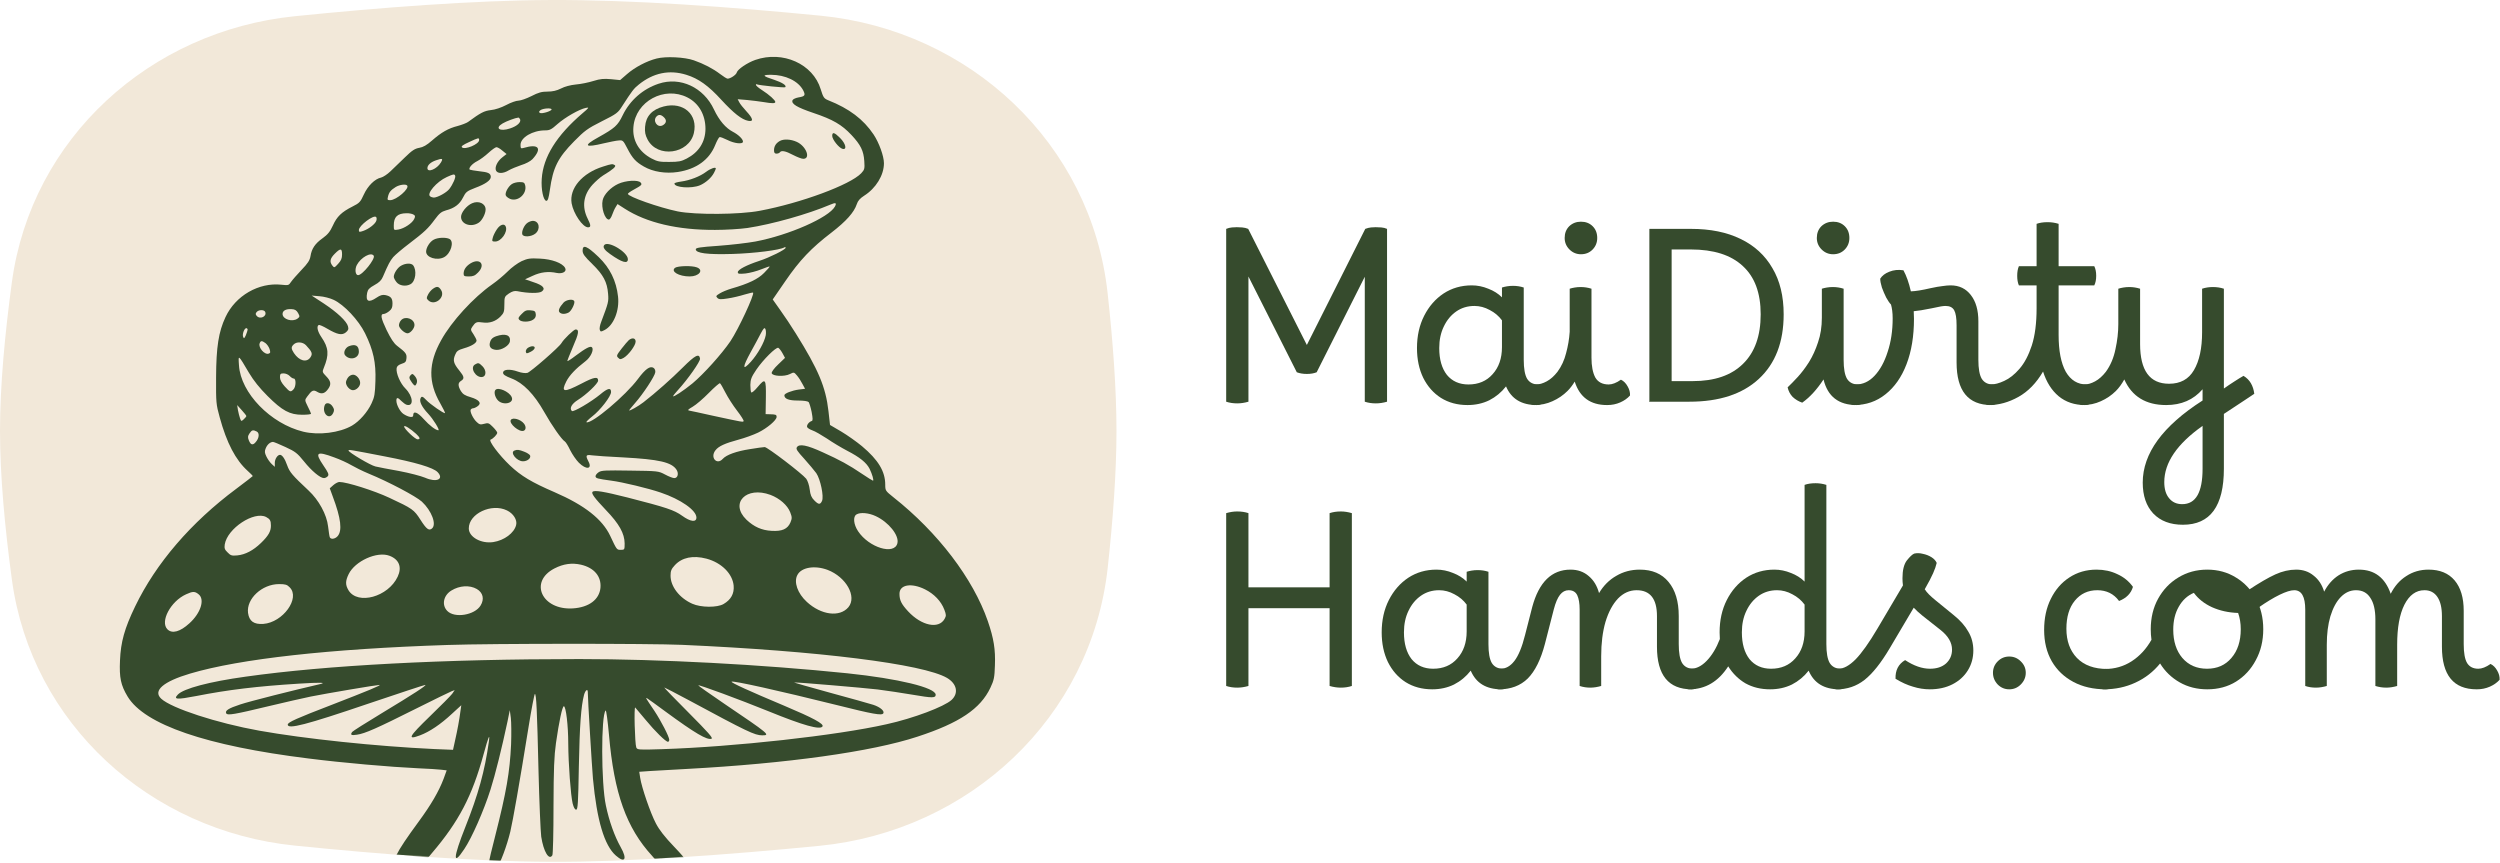
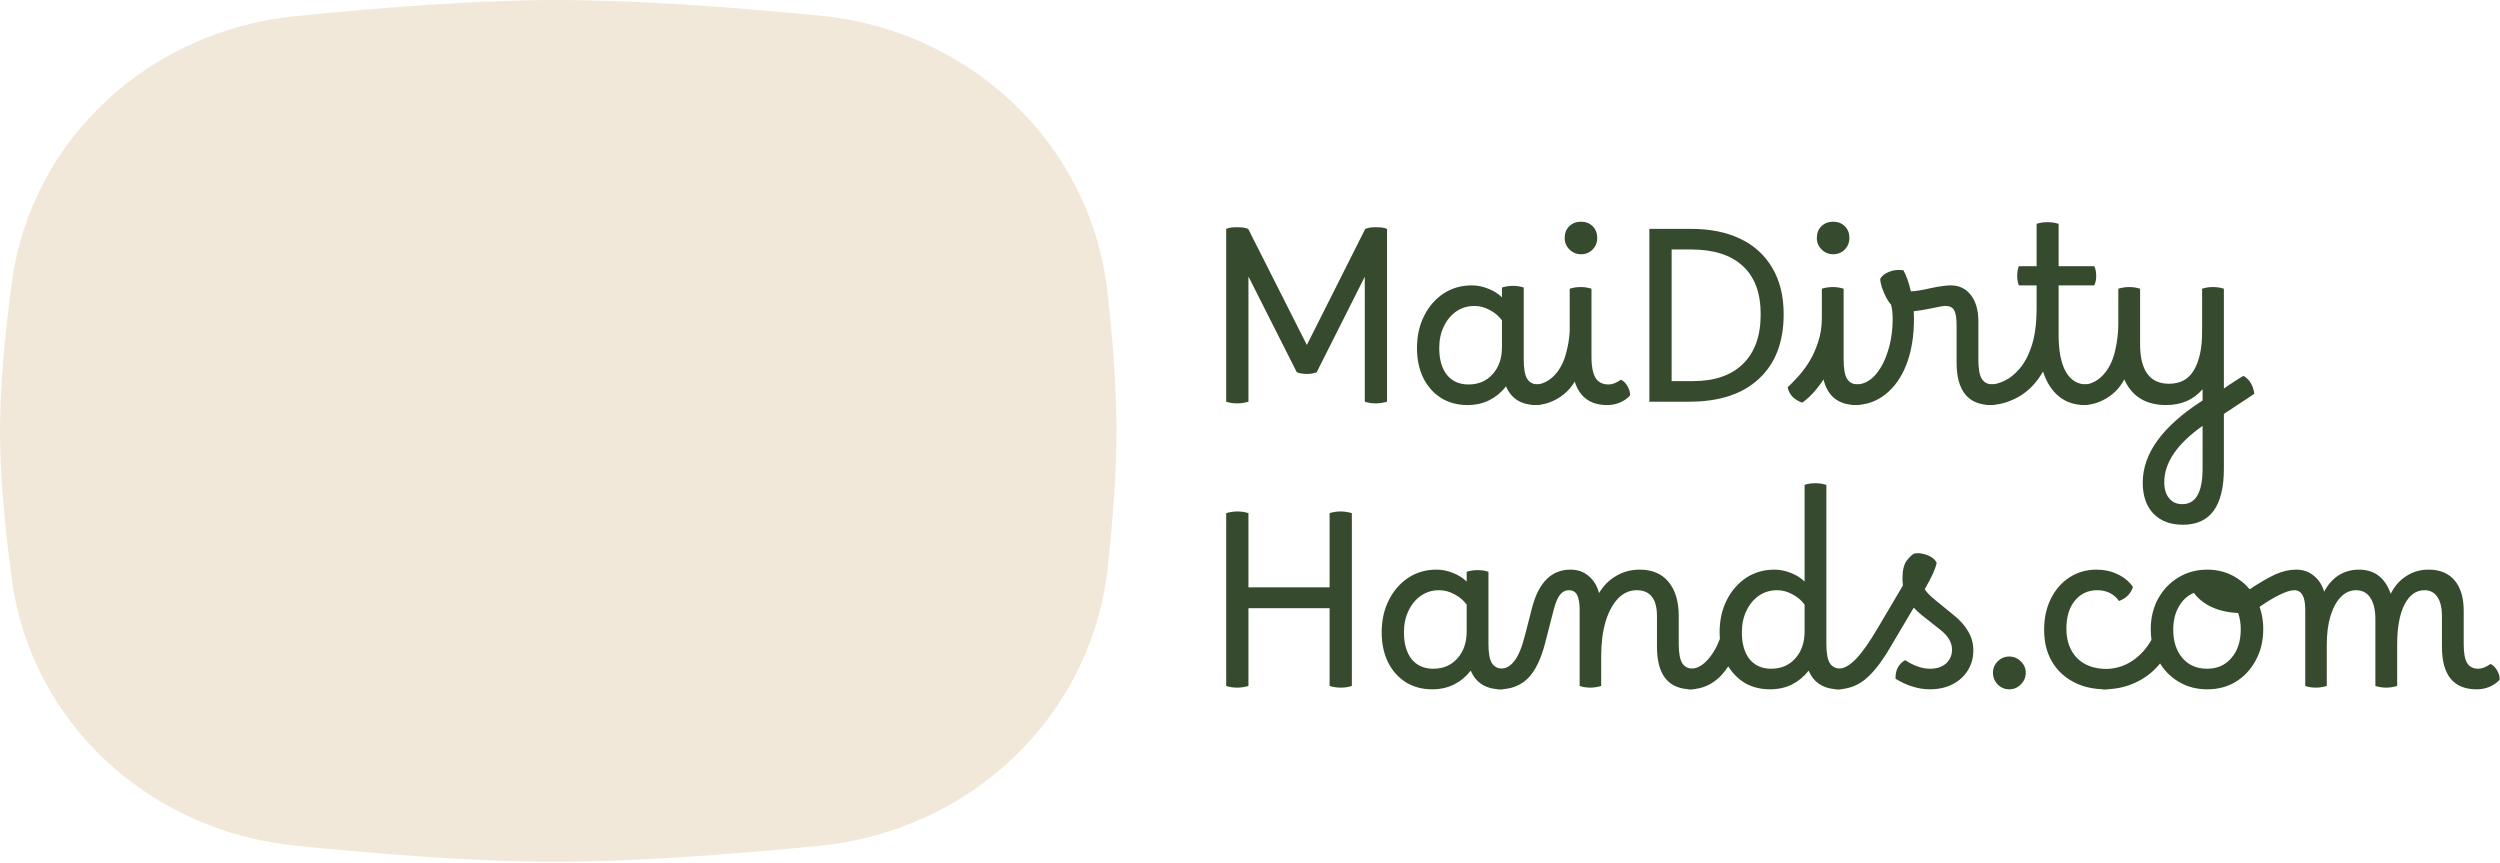
<svg xmlns="http://www.w3.org/2000/svg" width="3342" height="1153" viewBox="0 0 3342 1153" fill="none">
  <path d="M1653.88 539.239C1648.55 539.239 1643.64 538.493 1639.16 536.999V305.959C1641.72 304.893 1644.28 304.253 1646.84 304.039C1649.4 303.826 1651.53 303.719 1653.24 303.719C1655.59 303.719 1658.04 303.826 1660.6 304.039C1663.37 304.253 1666.04 304.893 1668.6 305.959L1747 461.159L1825.08 305.959C1827.85 304.893 1830.41 304.253 1832.76 304.039C1835.11 303.826 1837.13 303.719 1838.84 303.719C1841.19 303.719 1843.75 303.826 1846.52 304.039C1849.29 304.253 1851.85 304.893 1854.2 305.959V536.999C1849.08 538.493 1844.07 539.239 1839.16 539.239C1833.83 539.239 1828.92 538.493 1824.44 536.999V369.959L1760.12 497.639C1756.49 499.133 1752.12 499.879 1747 499.879C1741.88 499.879 1737.4 499.133 1733.56 497.639L1668.92 369.639V536.999C1663.8 538.493 1658.79 539.239 1653.88 539.239Z" fill="#364B2D" />
  <path d="M1961.74 541.479C1948.3 541.479 1936.46 538.279 1926.22 531.879C1916.2 525.479 1908.3 516.519 1902.54 504.999C1897 493.479 1894.22 480.253 1894.22 465.319C1894.22 449.106 1897.42 434.706 1903.82 422.119C1910.22 409.533 1918.86 399.613 1929.74 392.359C1940.84 385.106 1953.42 381.479 1967.5 381.479C1974.97 381.479 1982.33 382.973 1989.58 385.959C1996.84 388.733 2002.92 392.573 2007.82 397.479V384.359C2009.74 383.719 2011.98 383.186 2014.54 382.759C2017.1 382.333 2019.77 382.119 2022.54 382.119C2027.66 382.119 2032.46 382.866 2036.94 384.359V480.999C2036.94 492.733 2038.44 501.159 2041.42 506.279C2044.62 511.399 2049.64 513.959 2056.46 513.959C2059.45 513.959 2061.69 515.239 2063.18 517.799C2064.89 520.359 2065.74 523.773 2065.74 528.039C2065.74 531.453 2064.78 534.546 2062.86 537.319C2061.16 540.093 2058.28 541.479 2054.22 541.479C2033.96 541.479 2020.3 533.159 2013.26 516.519C2007.08 524.413 1999.61 530.599 1990.86 535.079C1982.12 539.346 1972.41 541.479 1961.74 541.479ZM1923.98 465.319C1923.98 480.466 1927.4 492.413 1934.22 501.159C1941.26 509.693 1950.86 513.959 1963.02 513.959C1976.46 513.959 1987.24 509.373 1995.34 500.199C2003.66 491.026 2007.82 478.973 2007.82 464.039V428.199C2003.56 422.439 1998.12 417.853 1991.5 414.439C1984.89 410.813 1978.06 408.999 1971.02 408.999C1961.85 408.999 1953.74 411.453 1946.7 416.359C1939.66 421.266 1934.12 427.986 1930.06 436.519C1926.01 444.839 1923.98 454.439 1923.98 465.319Z" fill="#364B2D" />
  <path d="M2053.25 513.959C2057.73 513.959 2062.53 512.573 2067.65 509.799C2072.77 507.026 2077.57 502.759 2082.05 496.999C2087.39 489.746 2091.23 481.426 2093.57 472.039C2096.13 462.653 2097.73 453.159 2098.37 443.559V385.959C2100.29 385.319 2102.53 384.786 2105.09 384.359C2107.65 383.933 2110.32 383.719 2113.09 383.719C2118 383.719 2122.8 384.466 2127.49 385.959V478.119C2127.49 489.426 2129.2 498.279 2132.61 504.679C2136.24 510.866 2142.21 513.959 2150.53 513.959C2152.88 513.959 2155.44 513.426 2158.21 512.359C2160.99 511.293 2163.87 509.693 2166.85 507.559C2170.48 509.266 2173.47 512.253 2175.81 516.519C2178.16 520.573 2179.23 524.626 2179.01 528.679C2175.6 532.519 2171.23 535.613 2165.89 537.959C2160.56 540.306 2154.8 541.479 2148.61 541.479H2148.29C2126.11 541.479 2111.71 531.026 2105.09 510.119C2102.11 515.026 2098.91 519.186 2095.49 522.599C2089.73 528.359 2083.01 532.946 2075.33 536.359C2067.87 539.773 2059.76 541.479 2051.01 541.479C2048.03 541.479 2045.79 539.986 2044.29 536.999C2042.59 534.226 2041.73 531.133 2041.73 527.719C2041.73 524.093 2042.69 520.893 2044.61 518.119C2046.32 515.346 2049.2 513.959 2053.25 513.959ZM2113.41 339.879C2107.44 339.879 2102.32 337.746 2098.05 333.479C2093.79 329.213 2091.65 324.093 2091.65 318.119C2091.65 311.719 2093.68 306.493 2097.73 302.439C2102 298.386 2107.23 296.359 2113.41 296.359C2119.81 296.359 2125.04 298.386 2129.09 302.439C2133.15 306.493 2135.17 311.719 2135.17 318.119C2135.17 324.306 2133.04 329.533 2128.77 333.799C2124.72 337.853 2119.6 339.879 2113.41 339.879Z" fill="#364B2D" />
  <path d="M2204.56 536.999L2204.88 535.719V305.959H2260.56C2286.37 305.959 2308.45 310.439 2326.8 319.399C2345.36 328.359 2359.55 341.373 2369.36 358.439C2379.39 375.293 2384.4 395.879 2384.4 420.199C2384.4 457.319 2373.31 486.119 2351.12 506.599C2329.15 526.866 2298.21 536.999 2258.32 536.999H2204.56ZM2234.64 509.479H2262.8C2292.03 509.479 2314.43 501.799 2330 486.439C2345.79 471.079 2353.68 448.999 2353.68 420.199C2353.68 391.613 2345.68 370.066 2329.68 355.559C2313.89 340.839 2290.75 333.479 2260.24 333.479H2234.64V509.479Z" fill="#364B2D" />
  <path d="M2409.21 538.279C2404.3 536.573 2400.03 534.013 2396.41 530.599C2392.99 526.973 2390.75 522.706 2389.69 517.799C2393.53 514.173 2398.01 509.586 2403.13 504.039C2408.25 498.493 2413.26 491.879 2418.17 484.199C2423.07 476.306 2427.13 467.453 2430.33 457.639C2433.74 447.826 2435.45 436.839 2435.45 424.679V385.959C2437.37 385.319 2439.61 384.786 2442.17 384.359C2444.73 383.933 2447.39 383.719 2450.17 383.719C2455.07 383.719 2459.87 384.466 2464.57 385.959V480.999C2464.57 492.733 2466.06 501.159 2469.05 506.279C2472.25 511.399 2477.26 513.959 2484.09 513.959C2487.07 513.959 2489.31 515.239 2490.81 517.799C2492.51 520.359 2493.37 523.773 2493.37 528.039C2493.37 531.453 2492.41 534.546 2490.49 537.319C2488.78 540.093 2485.9 541.479 2481.85 541.479C2457.95 541.479 2443.23 530.066 2437.69 507.239C2428.73 520.893 2419.23 531.239 2409.21 538.279ZM2450.49 339.879C2444.51 339.879 2439.39 337.746 2435.13 333.479C2430.86 329.213 2428.73 324.093 2428.73 318.119C2428.73 311.719 2430.75 306.493 2434.81 302.439C2439.07 298.386 2444.3 296.359 2450.49 296.359C2456.89 296.359 2462.11 298.386 2466.17 302.439C2470.22 306.493 2472.25 311.719 2472.25 318.119C2472.25 324.306 2470.11 329.533 2465.85 333.799C2461.79 337.853 2456.67 339.879 2450.49 339.879Z" fill="#364B2D" />
  <path d="M2478.6 541.479C2475.83 541.479 2473.59 540.199 2471.88 537.639C2470.17 535.079 2469.32 531.773 2469.32 527.719C2469.32 518.546 2473.16 513.959 2480.84 513.959C2490.23 513.959 2498.55 510.119 2505.8 502.439C2513.27 494.546 2519.13 483.879 2523.4 470.439C2527.88 456.999 2530.12 442.066 2530.12 425.639C2530.12 421.799 2529.91 418.279 2529.48 415.079C2529.05 411.879 2528.52 409.213 2527.88 407.079C2525.96 405.159 2523.83 402.066 2521.48 397.799C2519.35 393.533 2517.43 389.053 2515.72 384.359C2514.23 379.453 2513.48 375.506 2513.48 372.519C2516.04 368.466 2520.09 365.373 2525.64 363.239C2531.4 360.893 2537.69 360.253 2544.52 361.319C2548.57 368.786 2551.88 378.173 2554.44 389.479C2560.84 389.266 2569.48 387.879 2580.36 385.319C2587.19 383.826 2592.63 382.866 2596.68 382.439C2600.95 381.799 2604.57 381.479 2607.56 381.479C2619.08 381.479 2628.15 385.853 2634.76 394.599C2641.37 403.133 2644.68 414.759 2644.68 429.479V480.999C2644.68 492.733 2646.17 501.159 2649.16 506.279C2652.36 511.399 2657.37 513.959 2664.2 513.959C2667.19 513.959 2669.43 515.239 2670.92 517.799C2672.63 520.359 2673.48 523.773 2673.48 528.039C2673.48 531.453 2672.52 534.546 2670.6 537.319C2668.89 540.093 2666.01 541.479 2661.96 541.479C2631.03 541.479 2615.56 522.493 2615.56 484.519V434.919C2615.56 425.319 2614.49 418.599 2612.36 414.759C2610.23 410.919 2606.39 408.999 2600.84 408.999C2598.92 408.999 2596.79 409.213 2594.44 409.639C2592.09 410.066 2587.93 410.919 2581.96 412.199C2571.51 414.333 2563.61 415.613 2558.28 416.039C2558.49 419.453 2558.6 422.866 2558.6 426.279C2558.6 449.319 2555.29 469.479 2548.68 486.759C2542.07 504.039 2532.68 517.479 2520.52 527.079C2508.57 536.679 2494.6 541.479 2478.6 541.479Z" fill="#364B2D" />
  <path d="M2661.08 513.959C2666.41 513.959 2672.49 512.359 2679.32 509.159C2686.36 505.959 2693.18 500.519 2699.8 492.839C2706.41 485.159 2711.85 474.813 2716.12 461.799C2720.38 448.573 2722.52 432.039 2722.52 412.199V381.479H2698.84C2697.34 378.066 2696.6 373.799 2696.6 368.679C2696.6 363.559 2697.34 359.293 2698.84 355.879H2722.52V299.239C2726.57 297.746 2731.48 296.999 2737.24 296.999C2742.36 296.999 2747.26 297.746 2751.96 299.239V355.879H2799.64C2801.34 359.293 2802.2 363.559 2802.2 368.679C2802.2 373.799 2801.34 378.066 2799.64 381.479H2751.96V447.719C2751.96 469.053 2755.16 485.479 2761.56 496.999C2768.17 508.306 2777.45 513.959 2789.4 513.959C2795.58 513.959 2798.68 518.653 2798.68 528.039C2798.68 532.093 2797.61 535.293 2795.48 537.639C2793.56 540.199 2790.78 541.479 2787.16 541.479C2773.29 541.479 2761.56 537.533 2751.96 529.639C2742.57 521.746 2735.64 510.759 2731.16 496.679C2722.2 512.039 2711.21 523.346 2698.2 530.599C2685.18 537.853 2672.06 541.479 2658.84 541.479C2656.06 541.479 2653.82 540.093 2652.12 537.319C2650.41 534.759 2649.56 531.559 2649.56 527.719C2649.56 523.666 2650.52 520.359 2652.44 517.799C2654.36 515.239 2657.24 513.959 2661.08 513.959Z" fill="#364B2D" />
  <path d="M2786.32 513.959C2790.8 513.959 2795.6 512.573 2800.72 509.799C2805.84 507.026 2810.64 502.759 2815.12 496.999C2821.3 488.466 2825.57 478.439 2827.92 466.919C2830.48 455.399 2831.76 444.199 2831.76 433.319V385.959C2833.68 385.319 2835.92 384.786 2838.48 384.359C2841.04 383.933 2843.7 383.719 2846.48 383.719C2851.38 383.719 2856.18 384.466 2860.88 385.959V459.879C2860.88 495.293 2873.78 512.999 2899.6 512.999C2914.74 512.999 2925.84 506.919 2932.88 494.759C2940.13 482.386 2943.76 465.533 2943.76 444.199V385.959C2948.24 384.466 2953.04 383.719 2958.16 383.719C2963.49 383.719 2968.4 384.466 2972.88 385.959V519.399C2977.36 516.199 2981.94 513.106 2986.64 510.119C2991.54 506.919 2995.7 504.359 2999.12 502.439C3003.38 504.999 3006.69 508.306 3009.04 512.359C3011.38 516.413 3012.88 521.106 3013.52 526.439C3010.32 528.573 3006.16 531.346 3001.04 534.759C2996.13 537.959 2991.12 541.266 2986 544.679C2980.88 548.093 2976.5 550.973 2972.88 553.319V626.599C2972.88 676.519 2954.64 701.479 2918.16 701.479C2901.3 701.479 2888.08 696.466 2878.48 686.439C2869.09 676.413 2864.4 662.653 2864.4 645.159C2864.4 606.119 2891.06 569.533 2944.4 535.399V520.359C2932.24 534.439 2916.02 541.479 2895.76 541.479C2868.66 541.479 2850 530.066 2839.76 507.239C2836.34 513.426 2832.61 518.546 2828.56 522.599C2822.8 528.359 2816.08 532.946 2808.4 536.359C2800.93 539.773 2792.82 541.479 2784.08 541.479C2781.09 541.479 2778.85 539.986 2777.36 536.999C2775.65 534.226 2774.8 531.133 2774.8 527.719C2774.8 524.093 2775.76 520.893 2777.68 518.119C2779.38 515.346 2782.26 513.959 2786.32 513.959ZM2893.2 644.519C2893.2 653.693 2895.33 660.839 2899.6 665.959C2903.86 671.293 2909.73 673.959 2917.2 673.959C2935.33 673.959 2944.4 658.173 2944.4 626.599V569.319C2910.26 593.426 2893.2 618.493 2893.2 644.519Z" fill="#364B2D" />
  <path d="M1653.88 919.239C1648.55 919.239 1643.64 918.493 1639.16 916.999V685.959C1644.28 684.466 1649.19 683.719 1653.88 683.719C1659.43 683.719 1664.44 684.466 1668.92 685.959V785.159H1777.4V685.959C1781.88 684.466 1786.89 683.719 1792.44 683.719C1797.13 683.719 1802.04 684.466 1807.16 685.959V916.999C1802.68 918.493 1797.77 919.239 1792.44 919.239C1787.53 919.239 1782.52 918.493 1777.4 916.999V812.999H1668.92V916.999C1663.8 918.493 1658.79 919.239 1653.88 919.239Z" fill="#364B2D" />
  <path d="M1914.56 921.479C1901.12 921.479 1889.28 918.279 1879.04 911.879C1869.01 905.479 1861.12 896.519 1855.36 884.999C1849.81 873.479 1847.04 860.253 1847.04 845.319C1847.04 829.106 1850.24 814.706 1856.64 802.119C1863.04 789.533 1871.68 779.613 1882.56 772.359C1893.65 765.106 1906.24 761.479 1920.32 761.479C1927.78 761.479 1935.14 762.973 1942.4 765.959C1949.65 768.733 1955.73 772.573 1960.64 777.479V764.359C1962.56 763.719 1964.8 763.186 1967.36 762.759C1969.92 762.333 1972.58 762.119 1975.36 762.119C1980.48 762.119 1985.28 762.866 1989.76 764.359V860.999C1989.76 872.733 1991.25 881.159 1994.24 886.279C1997.44 891.399 2002.45 893.959 2009.28 893.959C2012.26 893.959 2014.5 895.239 2016 897.799C2017.7 900.359 2018.56 903.773 2018.56 908.039C2018.56 911.453 2017.6 914.546 2015.68 917.319C2013.97 920.093 2011.09 921.479 2007.04 921.479C1986.77 921.479 1973.12 913.159 1966.08 896.519C1959.89 904.413 1952.42 910.599 1943.68 915.079C1934.93 919.346 1925.22 921.479 1914.56 921.479ZM1876.8 845.319C1876.8 860.466 1880.21 872.413 1887.04 881.159C1894.08 889.693 1903.68 893.959 1915.84 893.959C1929.28 893.959 1940.05 889.373 1948.16 880.199C1956.48 871.026 1960.64 858.973 1960.64 844.039V808.199C1956.37 802.439 1950.93 797.853 1944.32 794.439C1937.7 790.813 1930.88 788.999 1923.84 788.999C1914.66 788.999 1906.56 791.453 1899.52 796.359C1892.48 801.266 1886.93 807.986 1882.88 816.519C1878.82 824.839 1876.8 834.439 1876.8 845.319Z" fill="#364B2D" />
  <path d="M2003.83 921.479C2001.05 921.479 1998.81 920.199 1997.11 917.639C1995.4 915.079 1994.55 911.773 1994.55 907.719C1994.55 898.546 1998.39 893.959 2006.07 893.959C2012.89 893.959 2018.97 890.546 2024.31 883.719C2029.85 876.679 2034.65 865.053 2038.71 848.839L2048.31 811.399C2057.27 778.119 2074.33 761.479 2099.51 761.479C2109.11 761.479 2117.21 764.359 2123.83 770.119C2130.44 775.666 2135.03 783.239 2137.59 792.839C2143.56 782.813 2151.24 775.133 2160.63 769.799C2170.01 764.253 2180.47 761.479 2191.99 761.479C2208.63 761.479 2221.43 766.919 2230.39 777.799C2239.56 788.679 2244.15 803.933 2244.15 823.559V860.999C2244.15 872.733 2245.64 881.159 2248.63 886.279C2251.83 891.399 2256.84 893.959 2263.67 893.959C2266.65 893.959 2268.89 895.239 2270.39 897.799C2272.09 900.359 2272.95 903.773 2272.95 908.039C2272.95 911.453 2271.99 914.546 2270.07 917.319C2268.36 920.093 2265.48 921.479 2261.43 921.479C2230.49 921.479 2215.03 902.493 2215.03 864.519V823.559C2215.03 800.519 2205.96 788.999 2187.83 788.999C2178.44 788.999 2170.12 792.733 2162.87 800.199C2155.83 807.666 2150.28 818.013 2146.23 831.239C2142.39 844.466 2140.47 859.826 2140.47 877.319V916.999C2138.33 917.639 2135.99 918.173 2133.43 918.599C2130.87 919.026 2128.41 919.239 2126.07 919.239C2120.95 919.239 2116.15 918.493 2111.67 916.999V814.919C2111.67 806.599 2110.6 800.199 2108.47 795.719C2106.33 791.239 2102.49 788.999 2096.95 788.999C2092.47 788.999 2088.63 791.026 2085.43 795.079C2082.23 799.133 2079.45 805.639 2077.11 814.599L2065.27 860.679C2059.72 881.799 2052.04 897.266 2042.23 907.079C2032.41 916.679 2019.61 921.479 2003.83 921.479Z" fill="#364B2D" />
  <path d="M2260.37 893.959C2267.62 893.959 2274.66 890.439 2281.49 883.399C2288.53 876.146 2294.39 866.439 2299.09 854.279C2298.87 851.293 2298.77 848.306 2298.77 845.319C2298.77 829.106 2301.97 814.706 2308.37 802.119C2314.77 789.533 2323.41 779.613 2334.29 772.359C2345.38 765.106 2357.97 761.479 2372.05 761.479C2379.51 761.479 2386.87 762.973 2394.13 765.959C2401.38 768.733 2407.46 772.573 2412.37 777.479V648.199C2416.42 646.706 2421.33 645.959 2427.09 645.959C2431.99 645.959 2436.79 646.706 2441.49 648.199V860.999C2441.49 872.733 2442.98 881.159 2445.97 886.279C2449.17 891.399 2454.18 893.959 2461.01 893.959C2463.99 893.959 2466.23 895.239 2467.73 897.799C2469.43 900.359 2470.29 903.773 2470.29 908.039C2470.29 911.453 2469.33 914.546 2467.41 917.319C2465.7 920.093 2462.82 921.479 2458.77 921.479C2438.5 921.479 2424.85 913.159 2417.81 896.519C2411.62 904.413 2404.15 910.599 2395.41 915.079C2386.66 919.346 2376.95 921.479 2366.29 921.479C2353.91 921.479 2342.93 918.813 2333.33 913.479C2323.94 907.933 2316.26 900.359 2310.29 890.759C2297.06 911.239 2279.67 921.479 2258.13 921.479C2255.35 921.479 2253.11 920.199 2251.41 917.639C2249.7 915.079 2248.85 911.773 2248.85 907.719C2248.85 898.546 2252.69 893.959 2260.37 893.959ZM2328.53 845.319C2328.53 860.466 2331.94 872.413 2338.77 881.159C2345.81 889.693 2355.41 893.959 2367.57 893.959C2381.01 893.959 2391.78 889.373 2399.89 880.199C2408.21 871.026 2412.37 858.973 2412.37 844.039V808.199C2408.1 802.439 2402.66 797.853 2396.05 794.439C2389.43 790.813 2382.61 788.999 2375.57 788.999C2366.39 788.999 2358.29 791.453 2351.25 796.359C2344.21 801.266 2338.66 807.986 2334.61 816.519C2330.55 824.839 2328.53 834.439 2328.53 845.319Z" fill="#364B2D" />
  <path d="M2455.55 921.479C2452.78 921.479 2450.54 920.199 2448.83 917.639C2447.12 915.079 2446.27 911.773 2446.27 907.719C2446.27 898.546 2450.11 893.959 2457.79 893.959C2464.62 893.959 2472.19 889.799 2480.51 881.479C2488.83 872.946 2498.54 859.293 2509.63 840.519L2543.87 782.599C2543.44 779.613 2543.23 776.413 2543.23 772.999C2543.23 762.333 2545.15 754.439 2548.99 749.319C2553.04 744.199 2556.35 741.106 2558.91 740.039C2562.54 739.186 2566.38 739.293 2570.43 740.359C2574.7 741.213 2578.54 742.706 2581.95 744.839C2585.36 746.973 2587.71 749.533 2588.99 752.519C2588.14 756.359 2586.54 760.946 2584.19 766.279C2581.84 771.613 2578.11 778.759 2572.99 787.719C2574.48 790.066 2576.4 792.413 2578.75 794.759C2581.1 797.106 2583.98 799.666 2587.39 802.439L2611.71 822.279C2620.46 829.319 2626.96 836.679 2631.23 844.359C2635.71 851.826 2637.95 860.253 2637.95 869.639C2637.95 879.453 2635.5 888.306 2630.59 896.199C2625.68 904.093 2618.86 910.279 2610.11 914.759C2601.36 919.239 2591.23 921.479 2579.71 921.479C2572.24 921.479 2564.78 920.306 2557.31 917.959C2549.84 915.826 2542.06 912.306 2533.95 907.399C2533.52 896.093 2537.79 887.773 2546.75 882.439C2558.48 890.119 2569.58 893.959 2580.03 893.959C2588.99 893.959 2596.14 891.613 2601.47 886.919C2606.8 882.013 2609.47 875.826 2609.47 868.359C2609.47 858.973 2604.35 850.226 2594.11 842.119L2569.79 822.919C2565.52 819.506 2561.68 815.986 2558.27 812.359L2526.27 866.439C2514.54 886.279 2503.23 900.466 2492.35 908.999C2481.68 917.319 2469.42 921.479 2455.55 921.479Z" fill="#364B2D" />
  <path d="M2685.96 921.479C2679.99 921.479 2674.87 919.346 2670.6 915.079C2666.33 910.599 2664.2 905.373 2664.2 899.399C2664.2 893.426 2666.33 888.306 2670.6 884.039C2674.87 879.773 2679.99 877.639 2685.96 877.639C2691.93 877.639 2697.05 879.773 2701.32 884.039C2705.8 888.306 2708.04 893.426 2708.04 899.399C2708.04 905.373 2705.8 910.599 2701.32 915.079C2697.05 919.346 2691.93 921.479 2685.96 921.479Z" fill="#364B2D" />
  <path d="M2815.16 921.479C2798.52 921.479 2784.01 918.173 2771.64 911.559C2759.26 904.946 2749.66 895.773 2742.84 884.039C2736.01 872.093 2732.6 858.119 2732.6 842.119C2732.6 826.333 2735.58 812.466 2741.56 800.519C2747.53 788.359 2755.74 778.866 2766.2 772.039C2776.86 764.999 2789.02 761.479 2802.68 761.479C2812.92 761.479 2822.2 763.506 2830.52 767.559C2839.05 771.399 2845.98 777.053 2851.32 784.519C2848.76 793.266 2842.57 799.559 2832.76 803.399C2825.72 793.799 2816.01 788.999 2803.64 788.999C2791.26 788.999 2781.24 793.693 2773.56 803.079C2766.09 812.253 2762.36 824.733 2762.36 840.519C2762.36 856.733 2767.05 869.746 2776.44 879.559C2786.04 889.373 2799.58 894.279 2817.08 894.279C2819.85 894.279 2822.09 895.666 2823.8 898.439C2825.72 900.999 2826.68 904.306 2826.68 908.359C2826.68 912.413 2825.61 915.613 2823.48 917.959C2821.56 920.306 2818.78 921.479 2815.16 921.479Z" fill="#364B2D" />
  <path d="M2812.4 921.479C2809.42 921.479 2807.07 920.199 2805.36 917.639C2803.44 915.079 2802.48 911.773 2802.48 907.719C2802.48 903.453 2803.55 900.146 2805.68 897.799C2807.82 895.453 2810.59 894.279 2814 894.279C2827.02 894.279 2838.86 890.866 2849.52 884.039C2860.4 876.999 2869.26 867.399 2876.08 855.239C2875.44 850.759 2875.12 846.066 2875.12 841.159C2875.12 825.799 2878.43 812.146 2885.04 800.199C2891.66 788.253 2900.62 778.866 2911.92 772.039C2923.44 764.999 2936.35 761.479 2950.64 761.479C2964.94 761.479 2977.74 764.999 2989.04 772.039C3000.35 778.866 3009.2 788.253 3015.6 800.199C3022.22 812.146 3025.52 825.799 3025.52 841.159C3025.52 856.519 3022.22 870.279 3015.6 882.439C3009.2 894.599 3000.35 904.199 2989.04 911.239C2977.95 918.066 2965.15 921.479 2950.64 921.479C2936.99 921.479 2924.72 918.386 2913.84 912.199C2902.96 906.013 2894.22 897.586 2887.6 886.919C2878.64 898.013 2867.66 906.546 2854.64 912.519C2841.84 918.493 2827.76 921.479 2812.4 921.479ZM2950.32 893.959C2963.98 893.959 2974.86 889.159 2982.96 879.559C2991.28 869.959 2995.44 857.159 2995.44 841.159C2995.44 833.266 2994.27 826.013 2991.92 819.399C2979.12 818.973 2967.5 816.413 2957.04 811.719C2946.8 807.026 2938.7 800.626 2932.72 792.519C2924.19 796.146 2917.47 802.333 2912.56 811.079C2907.66 819.613 2905.2 829.853 2905.2 841.799C2905.2 857.373 2909.26 869.959 2917.36 879.559C2925.68 889.159 2936.67 893.959 2950.32 893.959Z" fill="#364B2D" />
  <path d="M3096.05 919.239C3090.72 919.239 3085.92 918.493 3081.65 916.999V814.919C3081.65 797.639 3076.74 788.999 3066.93 788.999C3062.24 788.999 3055.73 791.026 3047.41 795.079C3039.09 799.133 3029.6 804.893 3018.93 812.359C3017.01 813.639 3014.98 814.279 3012.85 814.279C3009.86 814.279 3006.88 812.573 3003.89 809.159C3000.9 805.746 2999.41 802.119 2999.41 798.279C2999.41 794.653 3001.22 791.666 3004.85 789.319C3020 779.293 3032.26 772.146 3041.65 767.879C3051.04 763.613 3060.32 761.479 3069.49 761.479C3078.66 761.479 3086.45 764.146 3092.85 769.479C3099.46 774.599 3104.16 781.746 3106.93 790.919C3111.84 781.533 3118.24 774.279 3126.13 769.159C3134.24 764.039 3143.3 761.479 3153.33 761.479C3174.24 761.479 3188.42 772.253 3195.89 793.799C3201.01 783.559 3207.94 775.666 3216.69 770.119C3225.44 764.359 3235.36 761.479 3246.45 761.479C3261.6 761.479 3273.22 766.279 3281.33 775.879C3289.44 785.479 3293.49 799.026 3293.49 816.519V860.999C3293.49 872.733 3294.98 881.159 3297.97 886.279C3301.17 891.399 3306.18 893.959 3313.01 893.959C3315.36 893.959 3317.92 893.426 3320.69 892.359C3323.46 891.293 3326.34 889.693 3329.33 887.559C3332.96 889.266 3335.94 892.253 3338.29 896.519C3340.64 900.573 3341.7 904.626 3341.49 908.679C3338.08 912.519 3333.7 915.613 3328.37 917.959C3323.04 920.306 3317.28 921.479 3311.09 921.479H3310.77C3279.84 921.479 3264.37 902.493 3264.37 864.519V823.559C3264.37 812.466 3262.34 803.933 3258.29 797.959C3254.24 791.986 3248.48 788.999 3241.01 788.999C3229.7 788.999 3220.74 795.506 3214.13 808.519C3207.73 821.319 3204.53 839.133 3204.53 861.959V916.999C3202.4 917.639 3200.05 918.173 3197.49 918.599C3194.93 919.026 3192.48 919.239 3190.13 919.239C3185.01 919.239 3180.1 918.493 3175.41 916.999V828.039C3175.41 815.453 3173.17 805.853 3168.69 799.239C3164.42 792.413 3158.02 788.999 3149.49 788.999C3141.81 788.999 3134.98 792.093 3129.01 798.279C3123.25 804.253 3118.66 812.786 3115.25 823.879C3112.05 834.759 3110.45 847.453 3110.45 861.959V916.999C3108.32 917.639 3105.97 918.173 3103.41 918.599C3100.85 919.026 3098.4 919.239 3096.05 919.239Z" fill="#364B2D" />
  <path d="M1096.88 20.965C1296.77 40.556 1458.71 191.996 1480.64 391.652C1487.66 455.555 1492.51 519.995 1492.51 576.041C1492.51 631.636 1487.74 695.49 1480.81 758.886C1458.91 959.311 1295.89 1111.04 1095.24 1130.72C973.562 1142.65 840.299 1152.52 735.623 1152.07C632.871 1151.62 507.717 1141.93 394.082 1130.4C200.659 1110.77 42.016 967.549 15.896 774.895C6.606 706.379 -0.002 636.42 -0.002 576.041C-0.002 515.662 6.606 445.703 15.896 377.186C42.016 184.533 200.659 41.309 394.082 21.68C507.717 10.149 632.871 0.46 735.623 0.016C844.279 -0.453 976.856 9.202 1096.88 20.965Z" fill="#F2E8D9" />
  <mask id="mask0_1092_2162" style="mask-type:alpha" maskUnits="userSpaceOnUse" x="3" y="0" width="1487" height="1152">
-     <path d="M1484.16 576.001C1484.16 630.881 1479.45 693.821 1472.64 756.202C1450.85 955.635 1288.72 1106.44 1089.43 1125.98C969.875 1137.71 838.775 1147.43 735.695 1146.99C634.525 1146.55 511.406 1137.01 399.738 1125.67C207.622 1106.17 49.809 963.812 23.82 772.061C14.682 704.636 8.16 635.647 8.16 576.001C8.16 516.355 14.682 447.366 23.82 379.94C49.809 188.19 207.622 45.831 399.738 26.328C511.406 14.992 634.526 5.454 735.695 5.017C842.678 4.554 973.099 14.06 1091.04 25.623C1289.6 45.09 1450.65 195.617 1472.47 394.28C1479.37 457.159 1484.16 520.676 1484.16 576.001Z" fill="#F2E8D9" stroke="black" stroke-width="10" />
-   </mask>
+     </mask>
  <g mask="url(#mask0_1092_2162)">
    <path d="M877.895 78.21C864.583 81.493 848.331 90.133 838.13 99.119L828.967 107.067L816.865 105.858C807.183 104.994 802.516 105.339 793.18 108.277C786.61 110.351 776.236 112.424 769.84 112.943C762.751 113.634 754.798 115.707 749.957 118.299C744.079 121.237 738.72 122.447 731.977 122.447C724.197 122.447 719.702 123.656 710.366 128.495C703.796 131.778 696.016 134.543 693.077 134.543C690.138 134.543 682.704 137.135 676.653 140.418C670.083 143.874 661.784 146.639 656.252 147.157C647.262 148.194 642.594 150.613 625.651 163.055C623.749 164.437 617.525 166.857 611.819 168.412C599.371 171.522 590.036 176.879 577.415 187.938C570.326 194.159 565.658 196.751 560.472 197.615C554.593 198.652 550.79 201.071 541.281 210.402C534.884 216.623 526.067 225.09 521.917 229.065C517.768 233.039 512.236 236.668 509.469 237.359C501.171 239.087 491.662 248.419 486.302 260.169C481.807 270.019 480.597 271.401 471.261 276.067C456.565 283.497 450.342 289.545 444.982 301.468C441.178 309.763 438.066 313.565 431.324 318.403C421.123 325.661 416.628 332.4 415.072 342.422C414.035 348.125 411.614 351.926 402.97 360.912C397.092 367.133 390.695 374.39 388.966 376.982C386.027 381.475 385.508 381.648 376.172 380.611C345.917 377.328 314.797 395.299 301.484 423.811C292.148 443.684 289.037 464.074 288.864 504.337C288.691 538.206 288.864 540.452 293.704 557.905C303.04 592.12 314.97 614.929 331.048 629.445C334.852 632.901 337.964 636.011 337.964 636.357C337.964 636.529 328.109 644.305 316.007 653.291C255.15 698.565 208.47 752.997 180.635 810.713C166.459 840.089 161.445 858.06 160.407 882.944C159.37 905.926 161.445 915.948 170.608 931.155C193.256 968.653 275.551 996.992 412.306 1013.93C458.294 1019.8 522.09 1025.33 559.261 1027.06C572.055 1027.58 585.886 1028.44 589.863 1028.96L597.124 1029.82L592.975 1041.23C586.578 1057.99 576.377 1075.62 559.607 1098.43C527.969 1141.63 522.782 1152.51 526.413 1166.34C530.735 1182.23 546.813 1192.08 570.672 1193.47C580.354 1193.99 587.615 1193.47 594.012 1191.57C599.026 1190.01 603.521 1189.15 603.867 1189.49C604.212 1189.84 601.446 1234.25 597.47 1288.33C589.69 1396.16 589.517 1399.27 580.872 1549.78C570.499 1732.26 567.906 1804.49 568.77 1897.98C569.289 1958.97 571.018 1985.41 576.723 2024.81C578.452 2037.6 579.662 2048.31 579.489 2048.66C579.144 2048.83 573.438 2042.44 566.868 2034.32C560.299 2026.02 549.925 2014.79 543.701 2009.09C520.88 1988.18 493.909 1974.01 483.536 1977.64C474.892 1980.75 476.793 1984.38 498.232 2005.63C510.334 2017.55 522.609 2031.72 527.796 2039.67C537.996 2055.22 558.397 2094.11 556.322 2094.11C555.631 2094.11 551.481 2091.69 547.159 2088.75C511.198 2064.56 482.499 2054.36 450.169 2054.36C433.053 2054.36 424.408 2057.3 424.408 2063C424.408 2067.32 427.174 2068.7 446.884 2074.23C471.78 2081.32 489.069 2090.3 503.591 2103.78C523.128 2121.75 523.819 2120.89 491.316 2121.06C465.729 2121.06 462.098 2121.58 449.304 2125.73C432.88 2131.26 425.791 2136.1 426.483 2141.45C427.002 2144.91 428.039 2145.08 460.715 2146.12C494.255 2147.15 505.147 2149.06 518.114 2155.62C532.118 2162.88 568.597 2170.14 618.043 2175.67C645.706 2178.78 818.421 2178.78 854.036 2175.67C902.791 2171.35 938.752 2165.47 960.363 2158.04C984.913 2149.57 997.015 2147.67 1023.81 2147.67C1046.81 2147.67 1050.26 2146.98 1050.26 2142.49C1050.26 2131.78 1017.93 2121.93 983.011 2121.75H963.302L967.624 2116.05C974.885 2106.55 995.113 2090.82 1007.91 2084.6C1014.48 2081.32 1029 2076.31 1039.89 2073.37C1059.95 2068.01 1066.34 2064.56 1064.79 2060.41C1062.89 2055.74 1053.03 2053.5 1034.7 2053.67C1005.14 2054.02 982.838 2061.27 950.162 2081.15C938.752 2088.23 929.243 2093.41 929.243 2092.72C929.243 2089.61 947.223 2056.26 956.214 2042.78C961.919 2034.14 975.058 2018.42 986.815 2006.5C1008.25 1984.55 1010.33 1980.75 1001.51 1977.64C986.123 1972.28 949.298 1998.03 917.141 2037.08L907.977 2048.31L909.188 2040.54C920.771 1970.38 917.313 1923.9 890.343 1785.66C863.372 1647.59 852.48 1570.86 842.799 1454.74C836.402 1376.81 830.696 1232 833.117 1207.29L834.5 1193.81L838.995 1195.19C841.588 1195.89 851.443 1196.4 860.952 1196.4C875.82 1196.23 879.624 1195.71 887.922 1191.74C900.198 1186.04 911.608 1176.01 915.585 1167.03C921.463 1154.24 920.598 1152.34 901.062 1131.78C888.787 1118.99 881.353 1109.49 876.858 1100.85C869.596 1087.19 857.667 1052.46 855.765 1039.67L854.555 1031.73L869.078 1030.69C876.858 1030.17 898.987 1028.96 918.005 1027.92C1052.17 1020.67 1165.41 1004.94 1226.61 984.723C1282.63 966.406 1310.63 947.571 1323.95 919.405C1328.79 909.209 1329.48 905.58 1330 889.683C1330.86 868.083 1328.44 853.395 1320.49 830.239C1300.78 773.388 1253.75 711.698 1194.28 664.696C1183.73 656.229 1183.39 655.883 1183.39 647.934C1183.39 630.136 1174.05 614.757 1152.27 596.44C1145.18 590.564 1132.73 581.752 1124.61 576.913L1109.57 568.1L1107.49 549.611C1103.86 517.297 1093.83 493.796 1063.92 445.93C1058.04 436.426 1048.54 422.083 1043 414.48L1032.98 400.311L1049.75 375.946C1068.94 347.952 1084.32 331.709 1111.64 310.8C1131.35 295.593 1141.72 283.843 1145.35 272.956C1146.74 268.463 1149.68 265.18 1155.04 261.724C1170.94 251.702 1181.66 234.249 1181.66 218.178C1181.66 208.847 1175.09 190.703 1167.83 179.817C1154.17 159.426 1135.15 145.084 1107.15 134.024C1101.44 131.605 1100.58 130.396 1097.12 119.336C1086.92 85.467 1046.46 67.323 1009.64 80.111C998.917 83.912 986.123 92.552 984.913 96.872C984.221 99.983 976.441 105.167 972.638 105.167C971.601 105.167 967.105 102.402 962.61 98.946C953.101 91.688 940.826 85.294 927.514 80.629C915.239 76.309 889.997 75.099 877.895 78.21ZM917.486 99.983C933.738 104.994 947.05 114.498 964.339 133.506C980.764 151.304 991.656 159.945 1000.13 161.5C1007.73 163.055 1006.87 158.562 997.707 148.712C993.557 144.22 989.235 138.863 988.198 136.616L986.123 132.642L998.744 133.679C1005.66 134.37 1015.51 135.58 1020.7 136.444C1032.63 138.517 1036.43 138.344 1036.43 136.271C1036.43 134.024 1028.31 126.594 1018.8 120.546C1014.13 117.608 1010.5 114.498 1010.5 113.461C1010.5 112.597 1011.19 112.251 1011.88 112.77C1013.96 113.979 1048.88 117.608 1049.75 116.571C1051.99 114.325 1045.77 110.351 1035.05 106.722C1019.32 101.711 1018.11 99.983 1030.56 99.983C1049.92 99.983 1067.21 108.277 1073.78 120.891C1077.06 127.458 1076.03 128.84 1067.38 130.223C1063.58 130.914 1059.95 132.642 1059.43 134.024C1057.53 138.863 1065.31 143.528 1087.26 150.959C1113.54 159.772 1125.3 166.684 1138.27 180.508C1150.54 193.641 1154.52 201.59 1155.38 215.414C1156.07 225.609 1155.73 226.818 1151.23 231.657C1136.54 247.036 1070.84 271.401 1015.69 281.769C988.716 286.953 929.589 287.299 906.076 282.633C881.007 277.449 839.341 262.761 839.341 259.132C839.341 258.441 842.626 256.022 846.775 253.775C857.84 247.727 858.704 246.863 856.457 244.099C853.172 240.124 836.402 241.161 826.374 245.827C816.347 250.492 807.356 259.823 805.627 267.599C803.38 277.622 808.567 293.52 813.926 293.52C815.136 293.52 817.211 290.582 818.421 286.953C819.631 283.497 821.706 278.832 823.089 276.758L825.51 272.784L835.191 279.004C864.582 297.84 905.73 307.516 955.868 307.344C970.217 307.344 989.754 306.134 999.263 304.752C1032.46 299.74 1080 286.262 1109.74 273.648C1117.35 270.364 1118.73 271.056 1116.14 276.067C1108.18 290.755 1054.59 314.429 1009.64 322.896C999.263 324.797 976.96 327.389 960.363 328.598C935.64 330.326 930.107 331.19 930.107 333.264C930.107 338.448 945.321 340.521 979.38 339.485C1008.43 338.621 1042.66 334.301 1048.54 330.672C1049.4 330.153 1050.26 330.326 1050.26 331.19C1050.26 333.609 1028.65 344.323 1014.82 348.816C998.052 354.346 986.296 360.394 986.296 363.85C986.296 366.096 987.852 366.442 996.669 365.578C1002.37 364.886 1011.71 362.467 1017.59 360.048C1023.64 357.629 1028.65 355.901 1028.83 356.246C1029.17 356.592 1025.89 360.394 1021.39 364.886C1013.44 373.008 1000.65 379.229 977.652 385.795C972.465 387.35 965.549 390.115 962.265 392.189C957.078 395.299 956.732 395.991 958.98 398.237C961.054 400.311 963.475 400.483 972.984 398.928C979.208 398.064 989.235 395.645 995.286 393.744C1001.16 392.016 1006.35 390.807 1006.7 391.152C1008.94 393.399 986.988 440.4 976.441 456.125C964.685 473.405 940.653 500.017 925.785 512.458C913.51 522.481 899.852 531.466 899.852 529.566C899.852 528.874 902.791 525.246 906.594 521.098C919.388 507.102 936.331 483.082 935.813 479.453C934.775 472.023 929.416 474.615 912.818 491.204C897.777 506.238 876.339 525.246 860.26 537.687C853.691 542.871 841.07 549.956 841.07 548.574C841.07 548.055 844.7 543.735 849.023 538.724C859.569 526.801 875.474 502.782 875.993 497.598C876.339 495.351 875.302 492.759 873.573 491.722C869.078 488.785 862.681 493.277 852.826 506.583C836.229 528.874 791.105 566.891 784.016 564.471C783.152 564.126 786.437 560.843 791.451 556.868C802.516 548.401 816.865 529.739 816.865 524.036C816.865 517.815 812.37 518.852 802.515 527.146C790.413 537.169 766.382 551.339 764.48 549.438C760.849 545.809 764.307 539.761 772.606 534.577C783.498 527.838 799.576 512.631 799.576 508.83C799.576 502.954 794.044 503.991 777.274 512.804C753.588 525.073 749.612 524.554 757.046 509.866C761.195 501.745 769.667 492.759 782.633 482.909C789.549 477.725 794.39 467.357 791.278 464.247C789.203 462.173 783.152 465.284 769.321 475.652C763.789 479.972 758.775 483.082 758.429 482.737C758.083 482.564 761.541 473.924 765.863 463.729C773.816 445.757 774.508 440.4 769.494 440.4C767.073 440.4 753.588 453.36 750.649 458.544C747.883 463.729 709.156 497.425 705.006 498.462C702.413 499.153 697.053 498.461 692.213 496.733C681.666 492.932 672.503 493.623 672.503 498.289C672.503 500.708 675.27 502.609 683.741 505.892C699.301 511.767 713.997 526.801 727.655 550.993C737.682 568.792 750.822 587.627 755.144 590.219C756.354 590.91 759.639 596.267 762.232 601.796C764.999 607.326 770.185 614.929 773.816 618.558C783.671 628.408 792.142 627.198 786.61 616.83C782.46 608.708 783.152 607.499 791.451 608.708C795.427 609.227 814.272 610.609 833.29 611.473C881.007 614.065 897.777 617.867 904.347 627.889C907.632 632.901 906.076 639.121 901.408 639.121C899.506 639.121 893.974 637.048 888.96 634.283C880.142 629.617 879.451 629.617 842.28 629.099C809.777 628.581 804.071 628.753 800.441 631.173C798.02 632.728 796.119 635.147 796.119 636.529C796.119 639.467 798.539 639.985 817.384 642.577C832.08 644.478 866.657 652.773 883.254 658.475C909.879 667.461 930.972 682.149 930.972 691.826C930.972 698.565 923.019 697.528 911.781 689.407C901.235 681.803 890.689 678.347 838.822 665.042C806.665 656.92 794.735 655.019 792.142 657.438C790.068 659.512 794.736 665.733 809.95 681.803C827.757 700.293 834.846 713.08 835.019 726.386C835.019 734.853 834.846 735.026 829.832 735.026C824.472 735.026 824.472 735.026 815.828 716.536C805.282 694.072 781.596 675.41 741.313 657.957C710.539 644.651 696.708 636.357 681.666 622.187C667.144 608.363 652.448 588.836 655.906 587.627C659.191 586.59 664.723 580.715 664.723 578.468C664.723 577.432 662.13 573.976 658.845 570.692C653.658 565.508 652.621 564.99 647.262 566.545C642.421 567.927 640.865 567.582 637.407 564.299C632.566 559.979 627.725 549.956 629.281 547.537C629.973 546.5 631.356 545.809 632.393 545.809C633.603 545.809 636.37 544.599 638.444 543.044C644.322 539.07 640.692 534.404 629.108 530.948C621.847 528.874 618.735 526.974 616.142 522.826C611.992 515.742 611.992 511.767 616.315 509.175C621.155 506.065 620.637 503.473 613.894 495.178C606.287 485.847 605.25 481.7 608.362 474.442C610.436 469.258 612.165 468.049 620.118 465.629C630.491 462.692 637.061 458.544 637.061 455.261C637.061 454.052 635.159 450.25 632.912 446.794C628.935 441.092 628.935 440.4 631.529 436.599C635.678 430.551 637.234 429.86 645.187 431.069C654.523 432.452 662.822 429.514 669.218 422.947C673.714 418.282 674.232 416.381 674.232 407.05C674.232 396.855 674.578 396.336 680.283 392.362C684.778 389.424 687.717 388.56 691.521 389.251C705.698 392.189 720.912 392.362 724.37 389.597C729.729 385.623 725.926 381.302 712.959 377.155L701.894 373.354L712.095 368.688C722.814 363.677 733.187 362.467 744.252 364.886C752.205 366.442 758.256 362.813 755.317 357.974C751.686 351.581 737.682 346.397 721.604 345.705C708.464 345.014 705.352 345.533 697.226 349.162C692.213 351.581 683.741 357.629 678.554 362.986C673.368 368.17 664.032 375.946 657.808 380.266C632.912 397.719 603.521 429.687 589.69 454.916C572.574 485.501 572.228 511.076 588.652 539.415C592.456 545.982 595.222 551.857 594.876 552.203C593.839 553.412 574.648 540.107 569.808 534.75C564.967 529.566 563.411 529.22 562.028 532.849C560.472 536.996 564.102 544.254 572.228 552.894C579.144 560.151 588.307 575.185 586.059 575.185C582.428 575.185 573.957 568.619 566.523 560.324C557.878 550.647 552.346 548.747 552.346 555.486C552.346 558.769 545.949 557.732 539.379 553.412C534.884 550.475 529.87 541.143 529.87 535.614C529.87 530.948 531.772 530.948 536.613 536.132C538.86 538.379 541.972 540.625 543.701 541.143C553.383 543.735 552.346 529.911 541.972 519.37C535.057 512.631 529.179 498.807 530.216 492.068C530.562 489.649 532.636 487.748 536.786 486.365C541.8 484.81 543.01 483.601 543.356 478.935C543.874 473.06 542.491 471.159 530.908 462.346C526.413 458.89 522.436 452.669 516.731 441.092C509.124 425.021 508.086 419.664 513.1 419.664C514.483 419.664 517.595 418.109 520.189 416.035C523.646 413.271 524.684 411.024 524.684 405.84C524.684 398.583 522.436 395.991 515.002 394.435C511.371 393.744 508.259 394.608 503.418 397.891C492.699 405.149 488.55 403.075 490.797 391.498C491.662 387.178 493.564 384.931 500.479 381.13C506.876 377.674 509.988 374.563 511.89 369.898C519.324 352.618 521.226 349.162 525.548 343.805C528.314 340.694 537.823 332.573 546.986 325.661C567.56 309.936 572.228 305.616 581.391 293.174C587.269 285.225 590.035 282.979 596.087 281.251C607.497 278.313 614.413 273.129 618.908 264.143C622.711 256.54 624.094 255.503 635.159 251.183C649.163 245.999 656.079 240.988 656.079 236.495C656.079 231.83 652.794 230.102 640.519 228.892C634.468 228.201 628.763 227.164 628.071 226.818C625.651 225.263 631.01 218.87 637.926 215.414C641.729 213.513 648.472 208.502 652.967 204.354C657.462 200.207 662.303 196.751 663.686 196.751C665.069 196.751 668.7 198.825 671.639 201.417L677.171 205.91L671.639 210.23C664.723 215.586 660.92 223.881 663.167 228.201C665.415 232.348 672.849 232.175 680.11 227.682C683.395 225.782 690.83 222.671 696.535 220.77C702.932 218.87 708.983 215.586 711.749 212.822C725.234 198.134 720.048 191.74 699.82 197.788C696.362 198.825 695.843 198.306 695.843 193.641C695.843 183.791 712.095 174.287 728.692 174.287C734.916 174.287 737.164 173.077 745.462 165.647C755.49 156.834 774.162 146.12 783.152 144.22C787.993 143.183 787.647 143.874 778.83 151.304C743.906 181.199 726.099 209.884 724.197 239.087C723.16 253.257 726.445 268.463 730.421 268.463C732.323 268.463 733.533 264.835 735.089 253.775C739.238 223.881 745.808 210.921 767.592 188.802C781.596 174.633 785.227 171.868 804.417 162.191C824.472 152.168 826.201 150.786 831.907 141.628C845.219 121.064 847.121 118.472 854.036 112.943C873.4 97.391 894.665 92.898 917.486 99.983ZM737.336 146.293C737.336 148.54 724.197 152.514 721.776 150.959C720.048 149.922 720.221 149.058 722.641 147.157C726.272 144.738 737.336 144.047 737.336 146.293ZM695.325 159.599C696.708 163.573 691.348 168.585 681.839 171.695C668.008 176.361 660.92 171.349 671.985 164.956C676.825 162.018 689.101 157.525 692.904 157.18C693.596 157.007 694.633 158.217 695.325 159.599ZM640.519 187.247C640.519 192.777 621.328 200.726 617.525 196.924C616.142 195.541 618.908 193.641 626.861 190.012C639.827 183.964 640.519 183.791 640.519 187.247ZM589.344 217.314C584.157 225.954 571.363 231.311 571.363 224.745C571.363 220.77 575.686 216.796 582.601 214.377C591.591 211.266 592.629 211.785 589.344 217.314ZM608.362 234.595C609.745 236.668 605.423 246.518 600.582 252.739C596.778 257.577 585.022 263.971 580.008 264.143C578.625 264.143 576.377 263.452 575.167 262.588C569.635 259.132 583.811 242.716 597.297 236.668C606.114 232.694 607.151 232.521 608.362 234.595ZM544.22 247.9C548.024 251.875 529.87 267.599 521.572 267.599C517.941 267.599 517.595 267.081 518.633 262.934C520.016 256.886 522.436 254.121 529.006 249.974C534.192 246.863 542.145 245.827 544.22 247.9ZM552.346 286.608C555.112 288.163 555.458 289.027 553.729 292.656C551.136 298.358 540.416 305.443 532.636 306.825C526.412 307.862 526.413 307.862 526.413 301.468C526.413 289.891 531.253 285.225 543.356 285.052C546.468 284.88 550.617 285.744 552.346 286.608ZM503.072 295.075C501.689 299.395 493.045 306.134 485.438 308.726C480.424 310.454 479.733 310.281 479.733 307.516C479.733 301.641 499.442 286.78 502.727 290.064C503.591 290.755 503.764 293.001 503.072 295.075ZM457.257 340.176C457.257 345.36 456.047 348.297 452.07 352.617C447.057 358.147 446.711 358.147 444.29 355.037C440.314 349.853 441.178 345.533 447.575 339.139C455.182 331.536 457.257 331.709 457.257 340.176ZM499.615 341.904C502.035 345.878 484.573 367.824 478.695 367.824C475.065 367.824 474.027 360.048 476.966 354.346C482.326 344.15 496.157 336.374 499.615 341.904ZM446.019 400.829C459.85 407.223 479.387 427.959 488.031 445.584C499.096 468.049 502.727 484.81 501.862 509.348C501.344 526.628 500.652 530.775 496.676 539.242C491.316 550.82 480.597 563.089 470.569 568.964C453.799 578.641 426.137 582.097 405.39 577.086C361.65 566.372 321.712 525.246 319.465 488.439C318.428 473.751 318.082 473.405 332.777 498.289C339.174 509.002 346.954 518.679 357.673 529.393C377.383 549.092 387.41 554.449 404.007 554.449C410.404 554.449 415.764 553.931 415.764 553.067C415.764 552.375 413.862 548.055 411.442 543.39C407.292 534.922 407.292 534.75 410.577 530.257C416.801 521.617 418.876 520.58 424.408 524.036C430.114 527.319 434.436 526.11 438.931 519.543C443.08 513.668 442.216 509.348 436.165 503.127C430.805 497.598 430.632 497.079 432.88 491.722C440.141 474.097 439.45 464.938 429.595 450.596C424.408 442.992 423.025 436.253 425.964 434.525C426.829 433.834 432.188 436.253 437.721 439.536C451.033 447.312 457.084 448.522 462.271 444.375C465.556 441.61 466.247 440.055 465.21 436.253C463.481 429.514 450.86 417.591 432.534 405.495L416.628 395.127L427.002 395.991C432.707 396.336 441.351 398.583 446.019 400.829ZM398.475 418.455C400.895 422.948 400.895 423.466 397.783 425.885C390.868 430.896 377.728 426.922 377.728 419.664C377.728 415.171 382.569 412.752 389.831 413.271C394.326 413.443 396.4 414.826 398.475 418.455ZM354.561 417.072C356.982 423.12 347.473 427.44 343.151 422.256C341.422 420.183 341.422 419.146 343.151 417.072C345.917 413.789 353.351 413.789 354.561 417.072ZM1023.64 448.176C1021.91 457.508 1012.92 473.405 1003.76 483.601C992.174 496.388 992.174 491.377 1003.58 470.641C1008.43 462.001 1014.3 450.941 1016.9 445.93C1020.7 438.845 1021.91 437.463 1023.12 439.709C1023.99 441.264 1024.16 445.066 1023.64 448.176ZM331.048 440.746C330.876 441.956 329.838 445.239 328.628 448.176C326.553 452.669 326.035 453.015 324.997 450.25C323.614 446.794 326.553 438.672 329.32 438.672C330.184 438.672 331.048 439.709 331.048 440.746ZM354.734 458.544C356.636 459.927 359.229 463.383 360.267 466.321C361.65 470.813 361.65 471.85 359.229 472.714C353.87 474.788 344.88 464.593 347.127 458.89C348.51 455.261 350.066 455.261 354.734 458.544ZM409.021 461.482C417.147 470.122 418.184 472.887 415.072 477.553C410.058 485.156 400.031 482.564 392.943 472.023C389.139 466.148 388.966 463.901 392.597 460.445C396.573 456.471 404.699 456.989 409.021 461.482ZM1045.94 472.023L1049.4 478.417L1040.24 487.229C1034.88 492.241 1031.25 497.252 1031.59 498.807C1032.46 502.954 1048.54 503.818 1055.97 500.017C1061.33 497.252 1061.5 497.425 1065.48 502.09C1067.73 504.682 1071.01 509.866 1072.74 513.322L1076.2 519.716L1067.9 520.753C1058.74 521.962 1048.54 525.937 1048.54 528.356C1048.54 533.195 1054.41 535.441 1066.52 535.441C1074.64 535.441 1079.83 536.305 1081.04 537.514C1081.9 538.724 1083.81 544.772 1085.02 550.82C1086.57 559.46 1086.74 562.225 1085.19 562.743C1081.38 563.953 1078.1 568.273 1078.96 570.865C1079.48 572.248 1082.77 574.148 1086.05 575.358C1089.34 576.395 1097.98 581.406 1105.42 586.244C1112.68 591.256 1124.78 598.513 1132.39 602.488C1149.5 611.301 1158.32 618.558 1162.47 626.68C1165.93 633.765 1168.52 642.577 1166.96 642.577C1166.45 642.577 1160.05 638.603 1152.61 633.592C1134.46 621.323 1123.05 615.102 1099.71 604.561C1078.62 594.884 1068.42 592.984 1065.31 597.822C1063.75 600.241 1065.65 603.006 1075.16 613.374C1081.56 620.459 1088.65 629.099 1091.24 632.555C1096.77 640.677 1101.61 663.832 1098.85 669.707C1096.43 674.891 1094.18 674.718 1088.47 668.843C1084.84 665.214 1083.29 661.758 1082.42 654.328C1081.73 648.626 1079.66 642.577 1077.75 639.985C1072.22 633.073 1025.89 597.649 1022.26 597.649C1020.53 597.649 1011.54 598.859 1002.37 600.414C984.394 603.179 971.082 608.017 966.241 613.374C958.115 622.36 948.779 611.3 956.559 601.796C960.709 596.44 969.18 592.638 986.988 587.8C995.459 585.553 1007.39 581.233 1013.44 578.296C1025.54 572.42 1038.16 561.707 1038.16 557.387C1038.16 554.276 1037.13 553.931 1028.65 553.758L1023.47 553.585L1023.81 531.466C1024.16 506.065 1023.29 505.028 1012.58 517.642C1008.77 522.308 1004.97 525.418 1004.28 524.554C1003.58 523.863 1003.07 519.37 1003.07 514.532C1003.24 507.102 1004.45 503.991 1011.19 493.969C1020.18 480.836 1037.13 463.901 1040.41 464.938C1041.45 465.457 1044.04 468.567 1045.94 472.023ZM387.237 502.609C388.966 504.51 391.387 506.065 392.77 506.065C396.055 506.065 395.709 517.297 392.251 520.58C388.447 524.554 387.583 524.209 380.495 516.433C376.345 511.767 374.271 507.793 374.271 504.337C374.271 499.844 374.962 499.153 379.111 499.153C381.878 499.153 385.508 500.708 387.237 502.609ZM969.699 524.727C972.984 531.121 979.899 542.007 985.259 548.919C990.618 555.831 994.595 562.225 994.076 562.916C993.212 564.471 993.384 564.471 952.583 555.659C937.369 552.203 923.365 549.265 921.463 548.919C918.697 548.401 919.734 547.364 925.958 543.735C930.453 541.143 940.135 532.849 947.569 525.246C955.003 517.642 961.746 511.94 962.437 512.286C963.302 512.804 966.587 518.506 969.699 524.727ZM329.32 556.177C329.32 556.868 327.764 558.769 325.862 560.497C322.577 563.435 322.404 563.435 320.848 559.115C319.984 556.695 318.773 551.857 318.082 548.228L317.044 541.489L323.096 548.228C326.553 552.03 329.32 555.486 329.32 556.177ZM556.322 580.024C561.682 585.035 562.2 587.281 558.224 587.281C554.939 587.281 540.244 573.284 540.244 570.174C540.244 567.755 548.542 572.939 556.322 580.024ZM343.323 576.913C347.127 578.987 346.435 585.899 341.767 591.083C337.964 595.576 335.198 594.884 332.777 589.009C331.048 584.689 331.048 583.134 333.469 579.505C336.581 574.667 338.31 574.321 343.323 576.913ZM381.705 597.649C394.844 603.697 397.438 605.771 406.255 616.657C416.455 629.445 428.039 639.121 433.053 639.121C434.782 639.121 437.029 637.912 438.239 636.529C439.968 634.456 438.931 631.864 432.188 622.014C420.432 604.734 423.198 602.66 446.884 611.473C454.664 614.238 464.691 618.904 469.359 621.669C474.027 624.433 484.401 629.617 492.699 633.073C520.016 644.305 555.804 663.314 563.929 670.571C577.069 682.84 583.984 701.157 577.415 706.514C573.438 709.797 570.153 707.551 562.028 694.763C553.383 681.285 551.481 679.902 520.361 665.387C500.133 655.883 463.481 644.305 453.626 644.305C451.897 644.305 448.267 646.206 445.673 648.453L440.833 652.773L444.809 663.659C455.874 693.035 457.776 709.624 451.206 716.882C447.748 720.683 442.043 721.375 440.833 718.091C440.314 717.055 439.45 710.488 438.585 703.749C436.856 688.024 426.137 668.325 412.479 655.71C390.522 635.147 387.237 631.173 383.952 622.187C380.84 613.201 377.21 608.017 374.271 608.017C370.986 608.017 367.355 613.72 367.355 618.731V624.088L363.206 620.286C360.785 618.04 357.673 613.547 356.117 610.264C353.697 605.252 353.524 603.352 355.253 599.204C357.328 594.193 361.131 590.91 364.935 590.737C365.972 590.737 373.579 593.848 381.705 597.649ZM514.137 610.091C555.631 618.04 579.316 625.125 585.022 631.173C594.012 640.677 583.466 645.342 568.252 638.603C562.892 636.357 547.159 632.209 533.328 629.617C519.497 627.198 505.493 624.433 501.862 623.569C495.465 622.187 466.074 604.734 465.901 602.315C465.901 600.76 466.766 600.932 514.137 610.091ZM1030.04 661.586C1042.31 666.251 1052.69 675.41 1056.32 684.741C1058.91 691.48 1058.91 692.863 1056.66 698.392C1052.86 707.205 1045.6 710.488 1031.42 709.624C1018.28 708.933 1007.91 704.267 997.88 694.763C975.058 672.645 997.534 649.49 1030.04 661.586ZM677.69 682.322C686.334 686.469 691.694 695.109 689.965 701.848C687.372 712.562 674.059 722.411 659.364 724.658C643.112 727.077 626.688 717.919 626.688 706.341C626.688 686.642 657.116 672.299 677.69 682.322ZM1170.6 689.925C1188.06 698.047 1202.23 715.845 1199.64 726.213C1195.66 742.456 1161.61 732.088 1147.08 710.143C1141.03 701.157 1139.99 690.443 1145.01 687.678C1150.02 684.568 1161.43 685.605 1170.6 689.925ZM355.771 691.135C360.958 693.899 362.168 695.973 362.168 702.712C362.168 710.315 358.883 716.191 348.856 725.867C338.483 735.89 327.936 741.42 317.217 742.456C309.783 743.148 308.227 742.629 304.251 738.482C300.274 734.68 299.756 732.952 300.447 727.768C303.905 706.341 339.693 682.84 355.771 691.135ZM520.707 742.975C533.501 747.813 537.65 758.181 531.599 770.969C518.978 797.925 478.177 809.158 465.901 789.113C461.579 781.855 461.579 776.844 466.074 767.512C474.546 750.06 504.11 736.581 520.707 742.975ZM944.284 746.776C964.512 752.133 979.38 766.994 980.764 783.065C981.628 793.605 977.133 801.727 967.278 807.43C958.807 812.441 937.023 812.268 925.439 807.084C908.323 799.481 896.394 784.101 896.394 769.586C896.394 763.193 897.431 760.601 902.099 755.589C911.608 745.221 926.304 742.111 944.284 746.776ZM776.755 754.898C794.39 759.045 804.071 770.623 802.688 785.829C801.132 801.554 787.301 811.922 765.863 813.305C724.37 815.897 706.735 777.708 741.14 759.909C753.242 753.688 764.48 752.133 776.755 754.898ZM1106.28 761.81C1131.18 771.314 1145.87 797.58 1134.12 811.749C1122.53 825.401 1097.81 822.29 1078.62 804.665C1066.17 793.26 1060.81 778.053 1066 768.549C1071.36 758.354 1089.16 755.416 1106.28 761.81ZM387.237 785.138C401.76 799.481 378.247 832.14 351.968 834.041C339.347 834.905 333.123 830.412 331.567 819.353C329.147 800.517 350.239 780.818 373.06 780.818C381.359 780.818 383.779 781.509 387.237 785.138ZM637.407 787.385C645.706 792.223 647.78 800.863 642.421 809.503C634.641 822.29 607.843 826.783 597.988 816.761C590.208 808.985 592.629 796.025 603.348 789.458C614.24 782.719 627.725 781.855 637.407 787.385ZM1236.64 787.903C1248.74 793.951 1258.08 803.628 1262.4 815.033C1264.99 821.945 1264.99 823.154 1262.74 827.302C1254.96 841.299 1231.97 836.633 1213.99 817.279C1205 807.602 1202.41 802.418 1202.41 793.778C1202.41 781.509 1218.31 778.745 1236.64 787.903ZM265.524 794.469C274.168 801.382 268.29 819.698 253.076 833.35C240.801 844.582 230.082 847.519 223.858 841.299C213.657 831.103 228.007 803.801 248.753 794.469C257.744 790.322 260.51 790.322 265.524 794.469ZM911.954 862.035C1094.35 870.156 1234.05 887.609 1266.03 906.272C1279.17 914.048 1281.76 926.662 1272.08 935.648C1262.4 944.633 1220.73 960.358 1185.29 968.134C1118.04 983.341 981.282 998.375 884.983 1001.48C853.69 1002.52 851.962 1002.35 850.579 999.239C848.677 994.227 847.294 943.77 849.195 945.843C850.06 946.707 856.284 954.138 863.026 962.259C875.82 977.811 889.997 991.635 892.936 991.635C893.801 991.635 894.665 990.426 894.665 989.043C894.665 984.896 883.773 963.814 874.61 949.99C862.681 932.365 862.508 932.019 865.447 933.747C866.83 934.611 877.722 942.387 889.824 951.373C929.416 980.403 945.321 989.735 951.2 987.488C953.447 986.624 946.877 979.194 920.598 952.755C902.099 934.265 887.404 919.059 888.095 919.059C888.614 919.059 902.964 926.489 920.08 935.648C998.917 978.157 1008.94 982.995 1018.97 982.995C1030.21 982.995 1028.14 981.267 968.316 940.832C948.779 927.526 933.046 916.467 933.392 916.121C934.429 915.084 989.062 935.302 1027.44 950.854C1074.12 969.862 1096.43 976.083 1099.54 971.072C1101.61 967.616 1087.26 959.84 1048.36 943.424C1000.65 923.379 976.787 912.492 977.997 911.283C979.553 909.555 1041.62 923.379 1118.04 942.387C1167.48 954.829 1178.89 956.729 1180.8 953.619C1182.7 950.509 1176.82 945.325 1167.48 942.214C1162.82 940.659 1136.54 933.401 1109.39 925.971C1082.08 918.541 1060.64 912.32 1061.68 912.32C1066.52 911.974 1153.48 919.405 1173.02 921.651C1184.94 923.206 1206.21 926.317 1220.21 928.736C1246.32 933.229 1250.82 933.229 1250.82 928.736C1250.82 919.232 1200.68 907.136 1132.73 900.051C1018.28 888.3 882.909 881.043 774.508 881.043C592.283 881.043 436.338 889.337 328.455 904.544C279.701 911.283 245.296 920.441 237.689 928.563C231.465 935.129 236.305 935.475 262.239 930.464C305.288 921.997 344.361 917.331 400.031 913.875C427.866 912.147 437.548 912.32 427.693 914.566C392.424 922.688 333.469 937.549 321.194 941.696C305.288 946.88 300.274 950.163 302.522 953.792C304.251 956.557 313.587 955.002 358.711 944.115C380.149 938.931 405.563 933.229 415.418 931.155C437.029 926.835 503.591 915.603 507.222 915.603C510.507 915.776 492.526 923.206 442.562 942.56C396.746 960.186 384.644 965.542 384.644 968.653C384.644 975.219 408.502 969.171 492.353 940.659C533.155 926.835 567.387 915.603 568.424 915.603C571.536 915.603 552.346 928.045 509.988 953.619C489.069 966.234 471.434 977.466 470.742 978.502C467.976 982.477 469.532 983.341 477.312 982.131C488.031 980.576 503.591 973.664 555.631 947.571C579.835 935.475 601.446 924.934 603.694 924.07L607.843 922.515L604.558 927.353C602.656 929.945 589.171 943.597 574.648 957.594C546.122 985.242 543.874 989.562 561.509 982.995C574.303 978.157 588.825 968.48 604.212 954.138L616.66 942.733L615.45 951.2C614.067 961.914 611.647 975.392 608.189 990.598L605.595 1002.35L580.181 1001.31C503.073 997.683 407.638 987.661 346.608 976.774C289.901 966.579 229.563 946.88 215.559 934.093C203.975 923.379 218.152 911.11 254.286 900.396C320.675 880.697 440.833 867.391 598.161 862.207C658.672 860.134 868.04 860.134 911.954 862.035ZM785.745 925.107C785.745 933.747 791.278 1024.99 792.661 1040.88C797.847 1096.53 807.875 1130.22 823.262 1143.7C835.364 1154.41 838.822 1148.54 829.832 1132.64C821.533 1117.95 814.272 1097.56 809.95 1076.83C803.553 1047.28 803.38 956.038 809.604 949.818C810.468 948.954 812.37 963.814 814.099 982.477C820.842 1060.58 837.439 1106.72 871.671 1144.05C876.858 1149.75 880.834 1155.28 880.315 1156.31C879.278 1159.6 868.386 1164.26 861.298 1164.44C857.667 1164.44 850.406 1162.88 845.046 1160.98C830.696 1155.97 824.127 1156.49 805.282 1164.61C796.119 1168.41 784.535 1172.04 779.694 1172.56C769.84 1173.59 756.181 1171 745.117 1165.99C734.57 1161.15 724.37 1162.02 700.165 1169.62C665.415 1180.68 651.757 1179.47 625.996 1163.05C616.315 1156.83 610.955 1156.31 593.839 1160.12C578.452 1163.57 562.719 1163.57 562.719 1160.12C562.719 1158.73 569.289 1149.92 577.242 1140.59C613.375 1098.25 631.183 1064.21 646.57 1007.88C652.967 984.378 655.214 979.366 653.486 991.635C648.126 1030.34 639.482 1061.79 622.02 1105.68C605.595 1146.98 605.077 1158.56 620.637 1135.06C630.837 1119.85 646.743 1083.74 655.733 1055.4C662.13 1035.18 670.774 1000.45 678.382 964.678L681.493 949.299L682.877 959.667C683.568 965.37 683.741 981.267 683.222 995.091C681.494 1032.42 676.826 1059.03 662.13 1116.92C651.757 1157.52 651.411 1160.12 656.252 1162.88C659.71 1164.61 660.574 1164.26 664.205 1159.94C668.873 1154.07 677.517 1130.91 682.185 1111.73C685.643 1097.04 694.287 1048.14 706.39 972.973C710.366 948.09 714.342 927.699 715.034 927.699C716.936 927.699 717.973 948.435 719.875 1030.52C720.912 1072.33 722.641 1111.9 723.505 1118.47C726.617 1138.52 733.879 1150.61 738.374 1143.35C739.238 1142.15 739.93 1112.77 739.93 1078.04C740.103 1027.41 740.794 1010.64 743.215 993.363C747.364 964.333 751.686 944.115 753.761 944.115C756.527 944.115 759.639 969.862 759.639 993.882C759.812 1021.7 762.924 1063.17 765.517 1074.06C766.901 1079.42 768.456 1082.36 770.185 1082.36C772.433 1082.36 772.952 1074.23 773.816 1024.47C774.853 970.035 776.755 944.115 780.732 928.909C782.46 922.688 785.745 920.096 785.745 925.107ZM740.794 1216.45C741.659 1224.4 743.215 1267.08 744.252 1311.32C746.845 1431.07 751.513 1487.75 758.602 1485.33C762.232 1484.12 762.924 1471.68 761.195 1432.28C759.12 1387.35 760.504 1274.68 763.27 1245.65C766.555 1210.23 769.84 1198.48 773.47 1207.98C774.335 1210.4 775.891 1244.44 776.755 1283.84C778.484 1354.34 780.213 1372.14 785.4 1377.33C790.068 1381.99 790.932 1376.12 790.932 1342.77C790.932 1300.95 793.871 1235.46 795.773 1230.1C796.637 1227.85 797.848 1226.82 798.366 1227.85C799.058 1228.89 801.132 1257.92 803.034 1292.48C810.814 1431.93 818.075 1521.27 828.276 1602.49C834.154 1650.18 839.168 1679.9 854.036 1758.87C878.241 1887.26 879.97 1900.74 879.797 1958.46C879.624 1994.57 879.105 2004.94 875.993 2021.53C871.671 2044.86 865.101 2066.8 858.186 2080.63C852.826 2091.34 848.331 2095.83 850.233 2088.75C850.924 2086.5 853.345 2074.41 855.592 2062.14C868.732 1991.98 866.311 1937.37 845.219 1828.86C822.052 1711.01 816.519 1679.38 809.085 1625.81C805.109 1596.78 798.193 1531.12 795.081 1494.83C794.563 1487.06 793.18 1480.66 792.315 1480.66C785.745 1480.66 785.054 1521.44 790.932 1578.29C797.848 1646.21 802.861 1678.69 822.052 1775.29C842.626 1879.49 845.219 1898.49 845.219 1947.22C845.219 1983.69 843.317 2003.38 837.266 2031.9C832.944 2052.29 823.608 2081.32 816.865 2094.97L811.679 2105.34L812.543 2098.08C813.062 2093.93 814.618 2080.45 816.174 2067.84C820.842 2028.96 819.459 1941.18 813.926 1918.19C811.679 1908.86 809.777 1919.06 808.221 1949.99C805.282 2003.21 801.305 2036.56 794.217 2068.18C790.586 2083.74 784.362 2104.47 782.46 2106.55C781.942 2107.24 781.423 2066.8 781.423 2016.69C781.423 1911.63 779.349 1881.91 768.284 1814.17C764.653 1791.53 756.008 1752.48 753.242 1745.05C749.093 1734.33 749.093 1749.54 753.588 1794.12C761.887 1879.49 763.616 1929.25 759.812 1982.65C757.046 2021.7 748.228 2083.05 744.252 2090.48C743.56 2091.69 742.523 2086.67 742.005 2079.24C739.584 2050.56 732.15 1951.54 729.557 1914.39C726.963 1877.93 724.37 1854.08 722.468 1852.36C720.221 1850.11 719.183 1855.99 718.837 1871.71C716.244 1990.25 714.17 2070.95 713.305 2087.19L712.268 2107.07L709.329 2088.06C701.549 2037.6 699.647 2000.97 697.572 1864.97C696.016 1757.49 693.769 1706.17 690.657 1702.88C688.236 1700.46 687.372 1706.86 685.643 1740.73C681.839 1811.58 679.592 1905.41 679.419 1989.91C679.419 2038.46 678.9 2077.34 678.382 2076.31C675.27 2070.78 665.934 2004.42 662.994 1967.96C660.92 1943.77 660.401 1843.2 662.13 1809.85C662.649 1799.31 663.859 1739.52 664.723 1676.79C668.354 1437.63 677.69 1302.68 696.016 1224.4C702.24 1197.96 703.45 1204.7 702.067 1259.82C698.609 1401.17 698.091 1448.35 699.474 1520.06C701.203 1614.41 703.45 1641.37 709.501 1641.37C710.366 1641.37 711.576 1639.98 712.268 1638.26C712.959 1636.7 713.305 1593.67 713.305 1542.87C712.959 1448 714.688 1389.08 719.356 1326.87C725.061 1249.45 732.841 1195.54 737.509 1200.21C738.374 1201.07 739.93 1208.33 740.794 1216.45ZM658.499 1233.9C656.079 1251.87 644.841 1442.65 642.248 1511.77C638.099 1620.63 634.987 1972.8 637.753 2021.53C639.136 2043.13 636.715 2035.53 632.047 2003.38C622.366 1937.03 619.772 1881.21 619.772 1741.25C619.772 1623.74 621.328 1564.47 625.823 1491.89C631.702 1399.45 646.397 1268.81 654.696 1235.63C656.77 1227.16 659.71 1225.78 658.499 1233.9Z" fill="#364B2D" />
    <path d="M880.488 111.906C859.569 118.818 842.107 134.024 832.425 154.069C825.855 167.72 822.052 171.176 799.749 183.618C779.003 195.023 781.596 197.788 807.184 191.567C814.791 189.839 823.781 187.938 827.066 187.765C832.598 187.247 833.117 187.765 838.476 198.133C845.392 211.612 849.887 216.45 860.779 222.671C873.054 229.756 889.824 232.348 906.076 229.929C930.799 226.127 948.088 213.685 956.041 193.986C958.288 188.457 960.881 183.618 961.919 183.272C962.783 182.927 967.451 184.655 972.292 187.074C981.628 191.913 993.212 193.122 993.212 189.321C993.212 185.865 986.988 179.989 979.726 176.188C970.044 171.176 961.4 160.981 954.485 146.466C940.653 116.744 909.361 102.229 880.488 111.906ZM918.87 130.223C934.257 137.999 943.074 153.551 943.074 172.386C942.901 189.666 934.256 203.49 918.005 211.957C910.744 215.759 907.113 216.45 894.665 216.45C882.044 216.623 878.759 215.932 871.152 211.957C854.036 202.972 845.046 187.42 846.775 169.448C849.714 135.407 888.095 114.671 918.87 130.223Z" fill="#364B2D" />
    <path d="M887.231 142.319C871.671 146.293 863.372 155.452 862.335 169.448C861.816 176.533 862.508 180.335 865.62 186.383C878.759 211.785 920.771 206.082 927.514 178.088C933.392 153.205 913.51 135.579 887.231 142.319ZM887.749 157.007C891.553 160.808 890.862 164.783 885.848 167.548C878.759 171.349 872.017 161.327 877.722 155.624C880.661 152.687 883.773 153.032 887.749 157.007Z" fill="#364B2D" />
    <path d="M1112.5 181.717C1112.5 186.383 1121.49 197.788 1126.34 198.998C1132.56 200.553 1130.66 192.085 1123.05 184.482C1115.44 176.879 1112.5 176.015 1112.5 181.717Z" fill="#364B2D" />
    <path d="M1042.48 188.457C1037.3 191.394 1034.88 195.369 1034.7 200.553C1034.7 204.182 1035.57 205.391 1037.99 205.391C1039.89 205.391 1041.97 204.527 1042.48 203.663C1044.39 200.726 1050.09 201.762 1060.12 207.119C1065.48 209.884 1071.53 212.303 1073.78 212.303C1084.15 212.303 1077.75 195.369 1065.13 189.666C1057.18 186.037 1047.67 185.519 1042.48 188.457Z" fill="#364B2D" />
    <path d="M806.146 222.671C778.311 231.311 760.849 251.875 764.134 271.747C766.555 285.571 779.003 303.888 786.091 303.888C790.067 303.888 790.067 301.123 785.745 292.656C777.619 276.585 779.694 260.687 791.969 247.036C796.291 242.37 802.688 236.668 806.146 234.594C819.286 226.646 824.299 222.326 821.879 220.77C818.767 218.87 817.902 218.87 806.146 222.671Z" fill="#364B2D" />
    <path d="M944.111 229.583C935.985 235.804 922.154 241.161 910.398 242.716C905.557 243.407 901.581 244.444 901.581 245.308C901.581 250.838 924.402 252.393 935.64 247.727C943.247 244.444 951.027 237.705 954.484 230.966C955.868 228.374 956.905 225.954 956.905 225.263C956.905 222.844 950.162 225.09 944.111 229.583Z" fill="#364B2D" />
    <path d="M684.087 246.172C679.246 249.455 674.751 257.923 676.134 261.206C676.653 262.761 679.246 264.662 681.839 265.871C692.385 270.191 704.833 258.959 702.067 247.727C701.203 244.099 699.993 243.407 694.46 243.407C690.829 243.407 686.161 244.617 684.087 246.172Z" fill="#364B2D" />
    <path d="M631.01 271.747C623.749 274.857 616.315 284.188 616.315 289.891C616.315 299.913 629.973 304.406 640 297.667C644.322 294.902 649.163 285.743 649.163 280.041C649.163 272.092 639.827 267.772 631.01 271.747Z" fill="#364B2D" />
    <path d="M705.179 297.84C700.684 300.777 696.881 309.763 698.264 313.392C699.647 317.193 710.02 316.675 715.553 312.355C722.987 306.48 720.912 295.248 712.268 295.248C710.366 295.248 707.081 296.457 705.179 297.84Z" fill="#364B2D" />
    <path d="M664.032 306.825C661.611 310.454 659.191 315.465 658.672 318.057C657.462 322.377 657.808 322.896 661.957 322.896C669.91 322.896 678.9 310.109 676.134 303.024C674.405 298.185 668.354 300.086 664.032 306.825Z" fill="#364B2D" />
    <path d="M579.662 320.476C574.475 323.241 569.635 331.017 569.635 336.374C569.635 344.323 584.157 348.816 593.666 343.805C602.656 338.966 607.497 323.068 600.927 319.44C596.087 317.02 585.195 317.366 579.662 320.476Z" fill="#364B2D" />
    <path d="M807.529 327.907C805.627 330.672 808.221 334.473 815.655 339.657C831.388 350.889 839.341 353.136 839.341 346.569C839.341 336.893 811.851 320.822 807.529 327.907Z" fill="#364B2D" />
    <path d="M778.83 334.992C778.83 339.312 781.25 342.768 791.796 352.963C806.492 367.306 811.679 376.982 812.889 392.707C813.753 403.248 813.407 404.458 803.726 430.205C801.997 434.525 801.132 439.364 801.824 441.092C802.861 443.684 803.38 443.684 808.048 441.264C820.323 435.043 828.276 415.171 826.201 396.509C823.954 375.6 815.309 357.974 800.095 343.459C784.708 328.771 778.83 326.352 778.83 334.992Z" fill="#364B2D" />
    <path d="M628.935 352.099C622.884 355.901 619.772 360.566 619.772 365.923C619.772 369.034 620.81 369.552 626.861 369.552C632.393 369.552 634.986 368.515 638.963 364.368C649.509 353.827 641.729 344.323 628.935 352.099Z" fill="#364B2D" />
    <path d="M536.44 355.037C531.599 357.456 526.412 365.405 526.412 370.07C526.412 371.453 527.968 374.563 530.043 377.155C533.847 381.994 542.491 383.376 548.715 379.92C555.631 376.291 557.532 361.257 552.173 354.518C549.58 351.581 542.318 351.753 536.44 355.037Z" fill="#364B2D" />
    <path d="M902.445 357.974C896.048 362.813 907.459 369.552 921.981 369.552C934.429 369.552 941.172 361.085 931.663 357.456C925.094 354.864 906.249 355.382 902.445 357.974Z" fill="#364B2D" />
    <path d="M578.625 386.141C576.55 387.523 573.611 390.979 572.228 393.744C569.98 398.237 569.98 398.928 572.401 401.347C580.872 409.815 596.087 397.373 589.517 387.523C586.405 382.685 583.984 382.339 578.625 386.141Z" fill="#364B2D" />
    <path d="M753.415 404.458C747.71 410.851 745.808 415.344 748.056 417.591C750.649 420.183 755.49 420.182 760.158 417.763C763.961 415.69 769.148 404.976 767.592 402.384C765.69 399.274 757.046 400.656 753.415 404.458Z" fill="#364B2D" />
    <path d="M697.399 419.664C693.077 423.984 692.385 425.367 694.114 427.44C696.881 430.896 707.945 430.723 712.786 427.267C715.552 425.367 716.59 423.12 716.244 420.01C715.725 416.035 714.861 415.344 709.156 414.826C703.796 414.307 701.721 415.171 697.399 419.664Z" fill="#364B2D" />
    <path d="M536.267 427.959C534.538 429.687 533.328 432.797 533.328 434.871C533.328 438.672 540.762 445.584 544.739 445.584C548.542 445.584 554.075 439.018 554.075 434.525C554.075 426.231 541.799 421.911 536.267 427.959Z" fill="#364B2D" />
    <path d="M662.994 449.559C659.018 450.941 656.425 453.188 655.387 456.471C652.967 463.037 655.733 467.012 663.167 467.703C670.602 468.394 680.975 461.828 681.666 456.298C682.877 447.831 675.615 445.239 662.994 449.559Z" fill="#364B2D" />
    <path d="M840.724 454.57C839.341 455.78 834.846 460.964 830.869 466.148C824.299 474.615 823.781 475.825 826.374 478.244C828.794 480.663 829.486 480.663 833.635 478.417C840.032 474.788 849.714 461.828 849.714 456.644C849.714 451.978 845.392 450.941 840.724 454.57Z" fill="#364B2D" />
    <path d="M705.525 465.111C703.796 466.321 702.586 468.74 702.932 470.295C703.623 472.887 704.142 472.887 709.328 470.295C715.38 467.357 716.763 462.865 711.749 462.865C710.02 462.865 707.254 463.901 705.525 465.111Z" fill="#364B2D" />
    <path d="M634.986 487.229C627.725 491.377 635.851 505.201 644.668 503.991C650.201 503.127 650.373 495.006 645.014 489.649C640.173 484.81 639.309 484.637 634.986 487.229Z" fill="#364B2D" />
    <path d="M549.407 501.053C546.295 504.164 546.64 505.546 550.79 511.594C553.729 515.569 554.939 516.26 555.976 514.359C558.397 510.73 557.878 506.756 554.593 502.781C552 499.671 551.136 499.325 549.407 501.053Z" fill="#364B2D" />
    <path d="M662.476 521.098C660.055 523.345 661.266 529.911 664.896 534.404C671.639 542.871 688.582 539.242 683.741 530.257C680.11 523.345 666.106 517.297 662.476 521.098Z" fill="#364B2D" />
    <path d="M682.877 561.361C679.938 566.199 694.287 578.123 699.993 575.876C703.277 574.667 703.45 570.174 700.511 566.372C696.016 560.497 685.297 557.559 682.877 561.361Z" fill="#364B2D" />
    <path d="M687.717 602.315C681.321 604.734 690.657 616.657 699.128 616.657C705.006 616.657 710.02 612.51 708.637 608.881C708.118 607.672 704.66 605.252 700.857 603.87C693.941 601.105 691.348 600.76 687.717 602.315Z" fill="#364B2D" />
    <path d="M466.247 462.864C461.406 464.938 458.64 471.504 461.234 474.788C467.458 482.391 479.733 479.281 479.733 470.122C479.733 462 475.065 459.408 466.247 462.864Z" fill="#364B2D" />
    <path d="M465.21 504.682C463.654 506.756 462.444 509.693 462.444 511.249C462.444 515.914 467.63 521.617 471.78 521.617C476.448 521.617 481.461 516.606 481.461 511.94C481.461 506.583 476.448 500.881 471.953 500.881C469.705 500.881 466.593 502.609 465.21 504.682Z" fill="#364B2D" />
    <path d="M434.09 541.662C429.768 552.721 440.66 562.571 445.501 551.857C447.057 548.574 446.884 546.846 444.463 543.217C441.351 538.378 435.646 537.514 434.09 541.662Z" fill="#364B2D" />
  </g>
</svg>